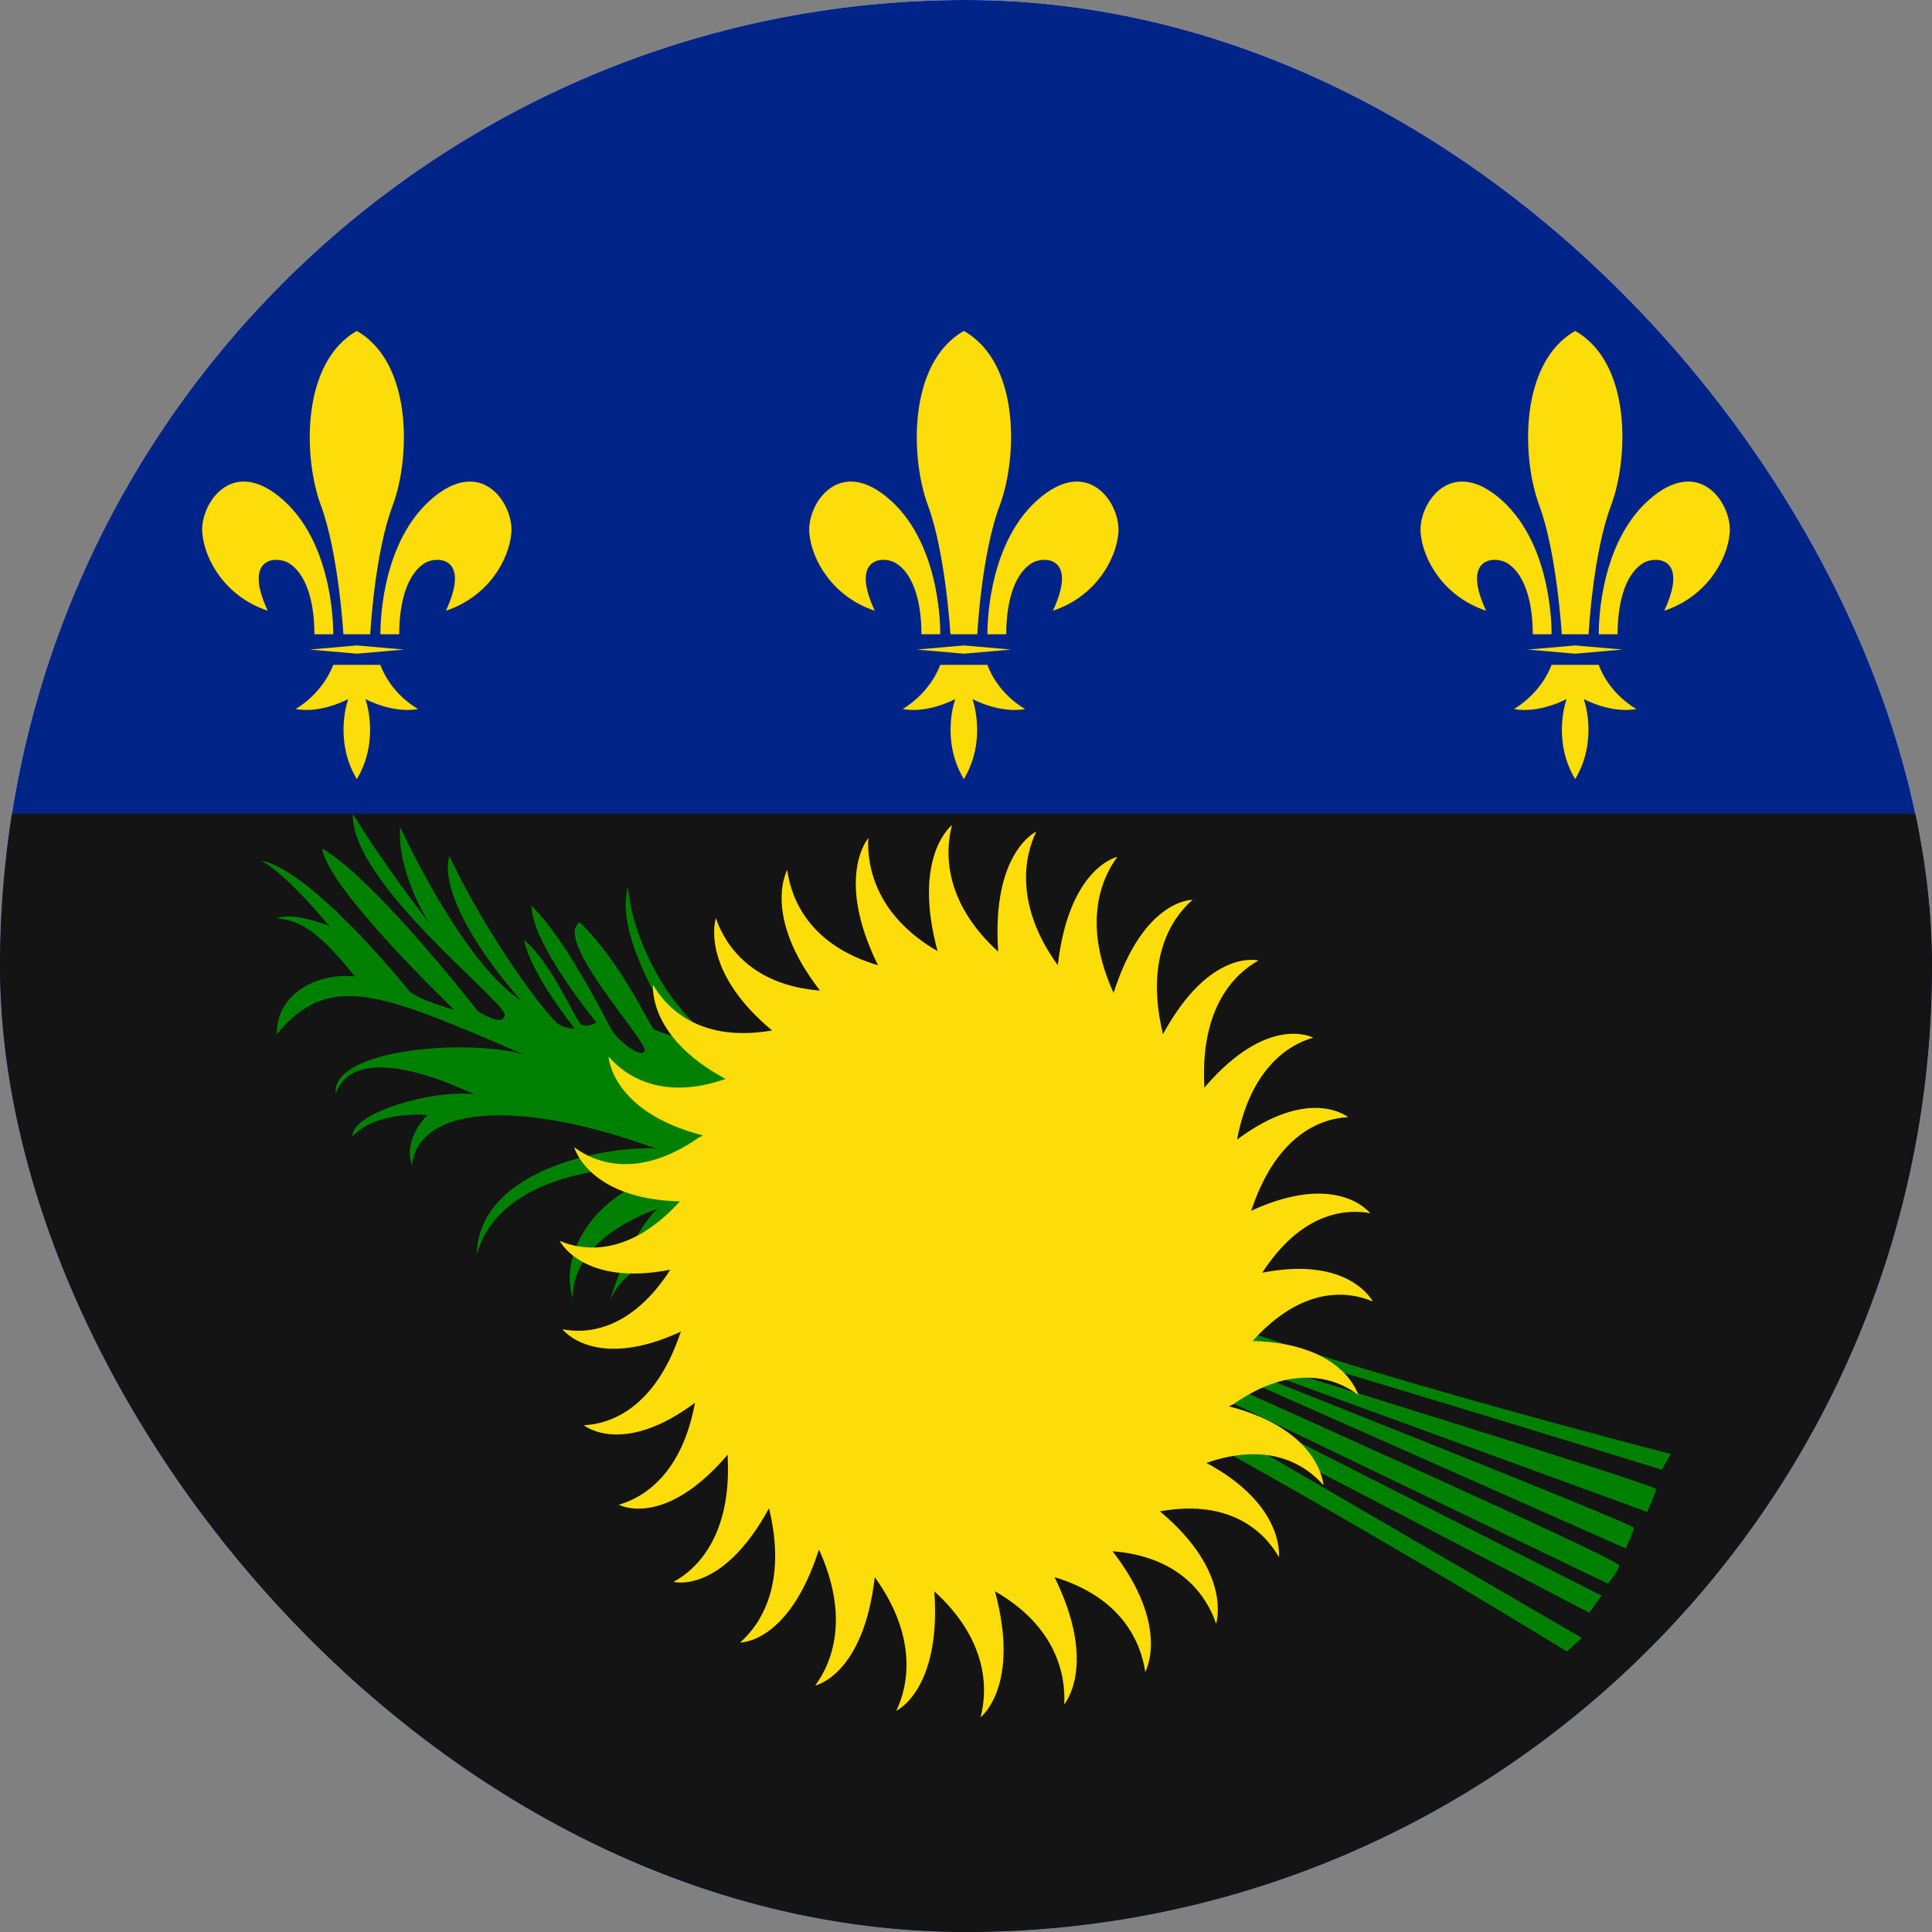
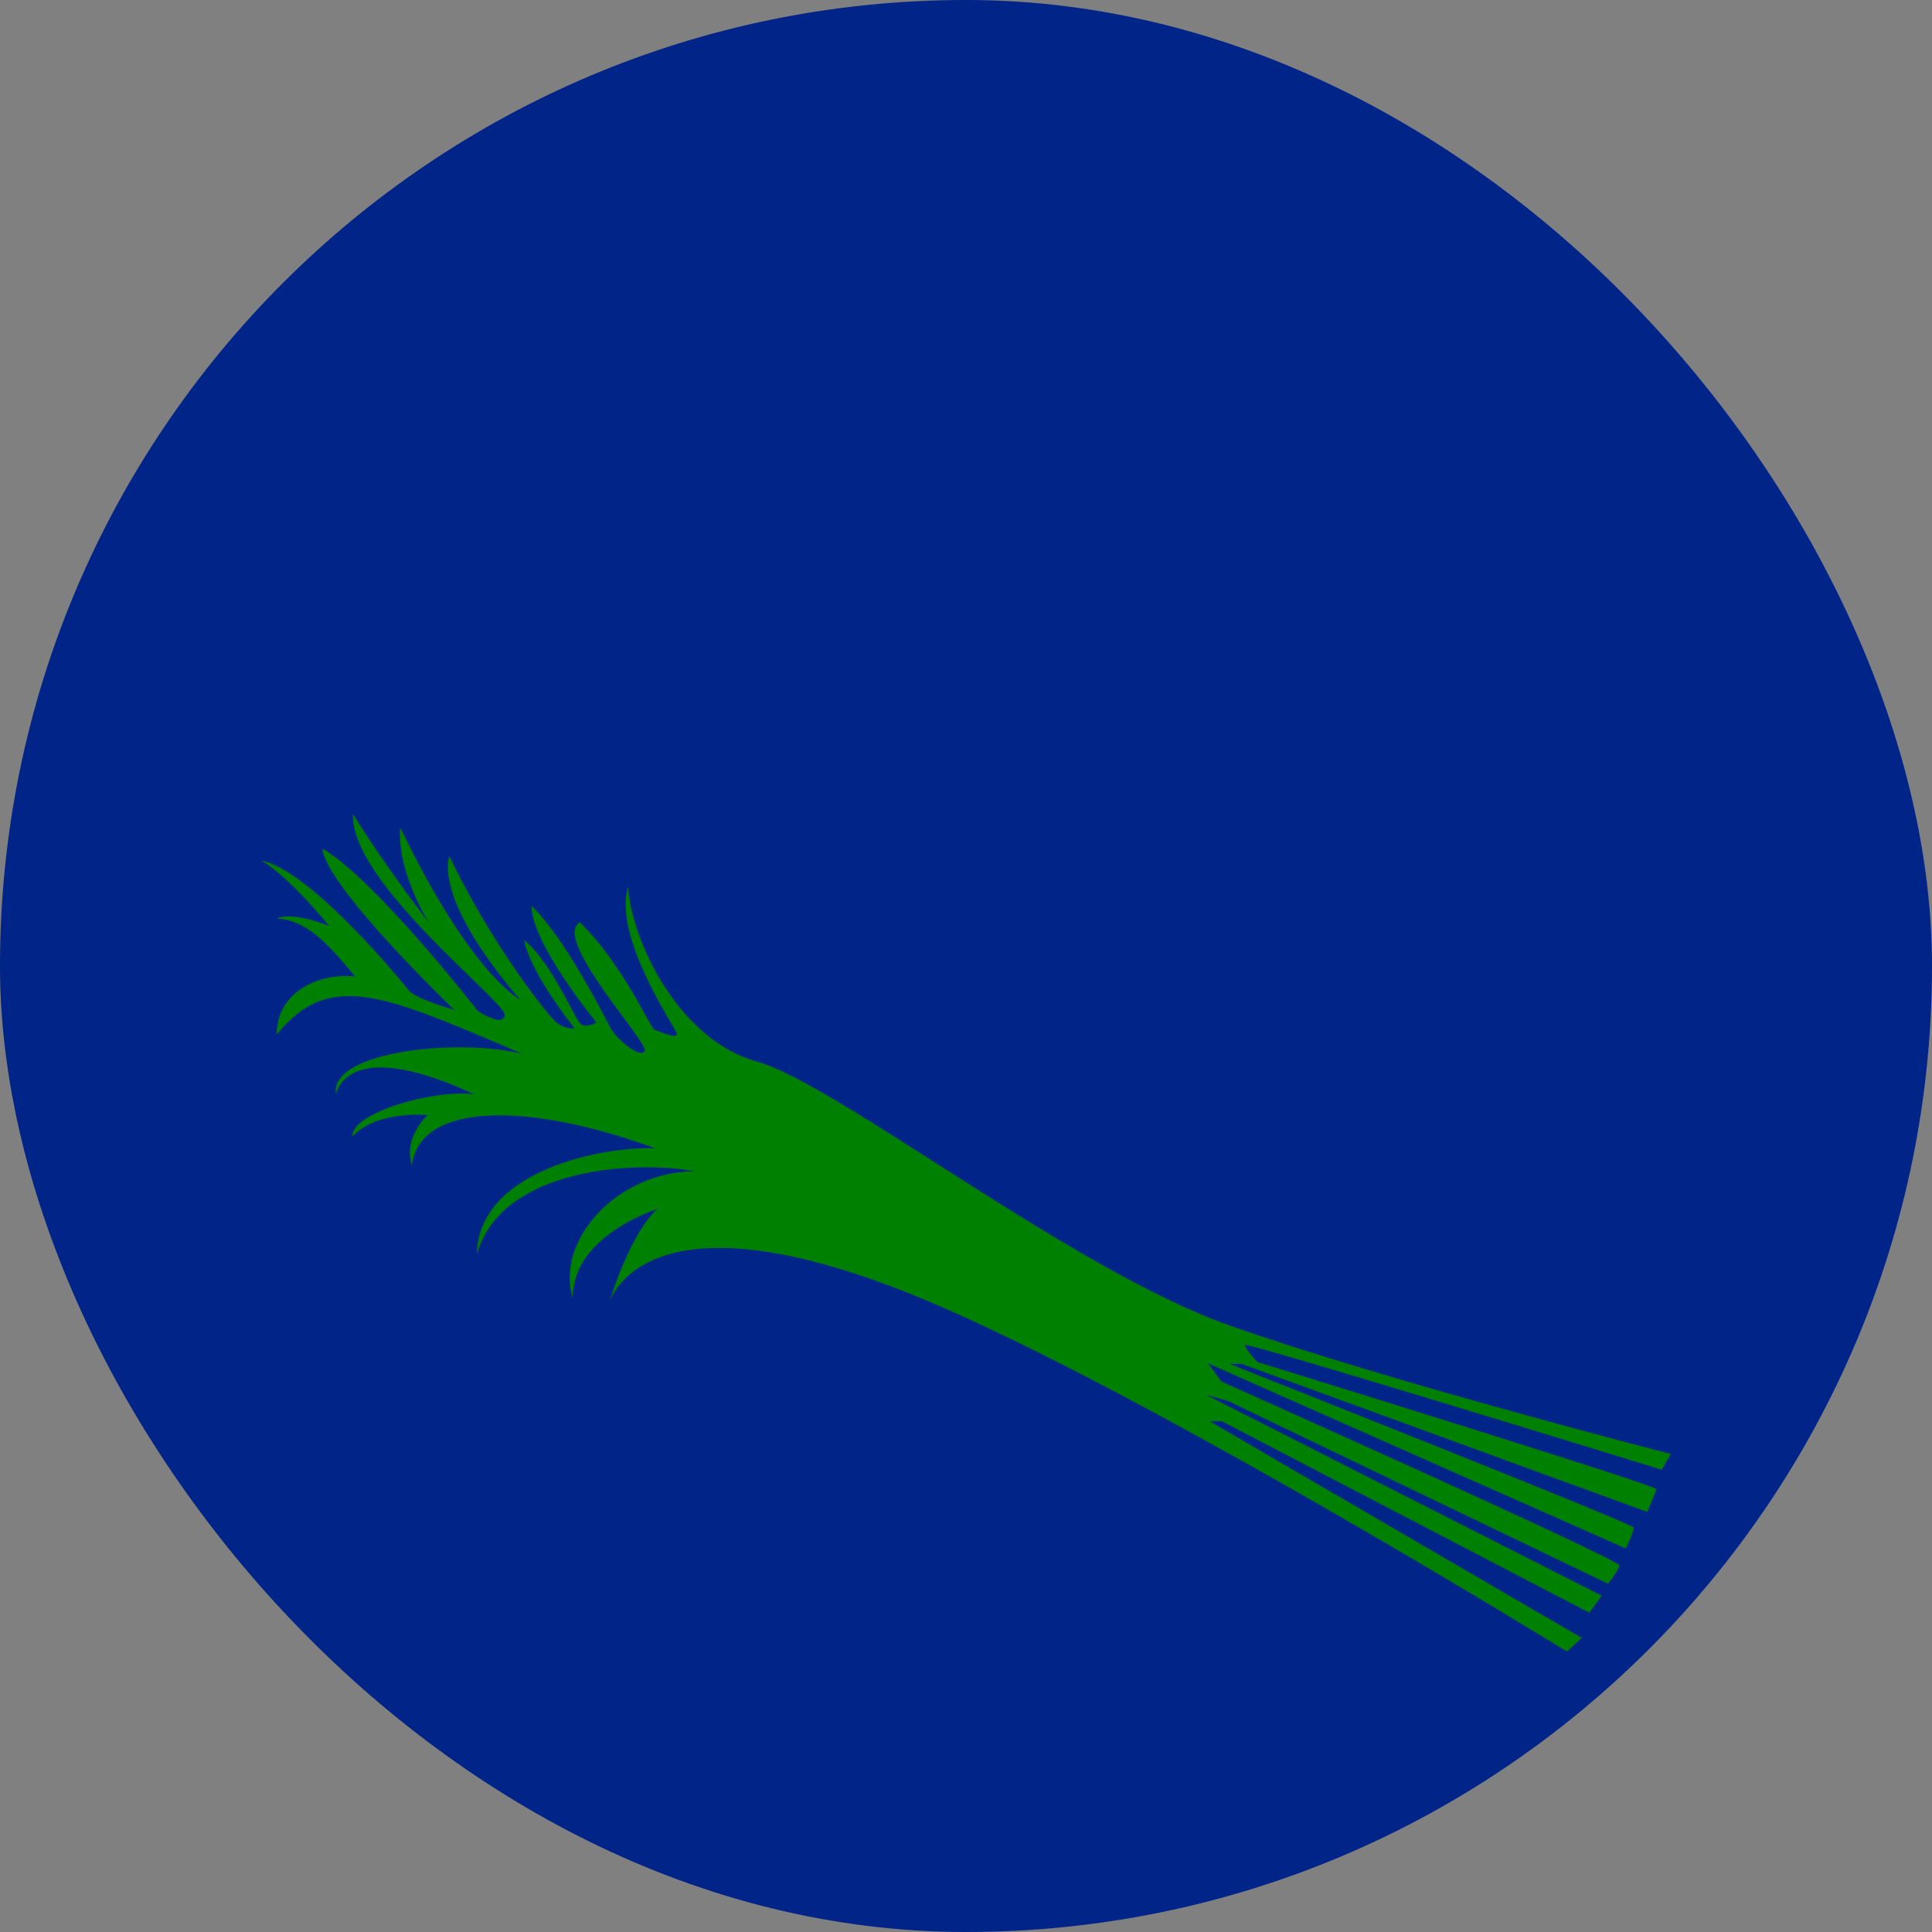
<svg xmlns="http://www.w3.org/2000/svg" width="200" height="200" viewBox="0 0 200 200" fill="none">
  <rect x="0" y="0" width="200" height="200" fill="#808080" stroke="none" />
  <g clip-path="url(#clip0_226_6735)">
-     <rect width="200" height="200" rx="100" fill="white" />
    <path d="M200 184.231C200 201.231 190.056 215 177.778 215H22.222C9.944 215 0 201.231 0 184.231V45.769C0 28.769 9.944 -2.87 22.222 -2.87H177.778C190.056 -2.87 200 28.769 200 45.769V184.231Z" fill="#002488" />
-     <path d="M0 184.231C0 201.231 9.944 215 22.222 215H177.778C190.056 215 200 201.231 200 184.231V84.231H0V184.231Z" fill="#141414" />
    <path d="M162.135 170.926C162.135 170.926 115.492 142.102 92.948 133.429C70.404 124.756 64.352 131.538 63.074 134.799C65.518 127.038 68.072 125.147 68.072 125.147C68.072 125.147 59.187 127.886 59.298 134.407C57.466 128.538 63.685 121.365 71.903 121.234C64.518 119.995 51.636 121.365 49.359 129.908C49.47 121.104 62.575 118.626 67.85 118.887C54.523 113.996 43.418 114.126 42.64 120.648C41.696 117.778 44.251 115.431 44.251 115.431C44.251 115.431 39.031 114.909 36.477 117.648C36.366 115.17 44.917 112.757 49.081 113.279C41.807 109.888 36.144 109.301 34.755 113.213C34.256 108.714 47.804 107.475 54.079 109.105C39.531 102.845 34.089 100.432 28.647 107.083C28.647 102.453 33.367 100.693 36.754 101.084C33.867 97.562 31.646 95.215 28.647 95.085C30.369 94.302 34.089 95.867 34.089 95.867C34.089 95.867 29.924 90.715 27.037 89.085C32.146 90.063 41.585 101.606 42.307 102.519C43.029 103.432 47.027 104.54 47.027 104.54C47.027 104.54 33.811 91.889 33.367 87.846C38.809 90.976 49.47 104.671 49.47 104.671C49.47 104.671 52.136 106.431 52.246 105.062C52.358 103.692 36.255 91.367 36.532 84.259C39.753 89.541 44.417 95.541 44.417 95.541C44.417 95.541 41.086 90.389 41.419 85.629C44.639 92.411 49.526 100.693 53.912 103.562C46.694 95.215 45.916 90.389 46.527 88.629C50.47 97.041 56.8 105.453 57.855 106.04C58.91 106.627 59.465 106.431 59.465 106.431C59.465 106.431 54.967 100.888 54.245 97.302C57.355 99.91 59.576 105.844 60.242 106.105C60.909 106.366 61.742 105.844 61.742 105.844C61.742 105.844 55.023 97.693 55.023 93.78C58.243 96.78 62.519 105.062 63.13 106.301C63.741 107.54 66.35 109.692 66.739 108.779C67.128 107.866 57.133 97.237 60.02 95.476C64.629 99.975 67.294 106.497 67.794 106.627C68.294 106.757 70.349 107.736 70.015 106.888C69.682 106.04 63.463 96.91 65.018 91.824C65.351 97.237 70.126 107.605 78.344 109.888C86.562 112.17 110.994 131.473 127.264 137.211C143.534 142.95 172.963 150.515 172.963 150.515L172.019 152.145C172.019 152.145 128.874 138.842 128.874 139.233C128.874 139.624 130.151 140.994 130.151 140.994C130.151 140.994 171.575 153.775 171.464 154.166C171.353 154.558 170.52 156.514 170.52 156.514L128.541 141.189H127.264C127.264 141.189 169.132 157.753 169.132 158.144C169.132 158.536 168.299 160.296 168.299 160.296L125.043 141.124L126.431 143.015C126.431 143.015 167.743 161.47 167.632 162.057C167.521 162.644 166.466 163.948 166.466 163.948L127.153 145.037L124.821 144.385L165.8 165.187L164.523 166.948L126.487 147.124H125.209L163.745 169.557L162.246 170.926H162.135Z" fill="#008000" />
-     <path d="M140.615 144.428C140.615 144.428 139.171 139.063 129.67 138.819C134.837 133.088 139.559 133.637 142.115 134.734C142.115 134.734 139.726 129.979 130.67 131.747C134.67 125.589 139.171 125.101 141.837 125.589C141.837 125.589 138.504 121.2 129.503 125.345C129.558 125.223 129.614 125.101 129.67 124.919C132.281 117.42 136.781 115.773 139.559 115.651C139.559 115.651 135.615 112.359 128.058 117.968C129.447 110.652 133.337 108.152 135.948 107.421C135.948 107.421 131.281 104.86 124.669 112.603C124.669 112.481 124.669 112.42 124.669 112.298C124.28 104.25 127.836 100.775 130.281 99.434C130.281 99.434 125.28 98.093 120.391 107.055C118.502 99.251 121.28 95.044 123.447 93.154C123.447 93.154 118.391 93.032 115.279 102.787C112.057 95.715 113.946 91.02 115.668 88.704C115.668 88.704 110.668 89.74 109.501 99.922C105.056 93.764 106 88.704 107.278 86.082C107.278 86.082 102.611 88.216 103.334 98.519C97.777 93.459 97.777 88.338 98.555 85.411C98.555 85.411 94.388 88.582 97.055 98.459C90.721 94.8 89.721 89.74 89.888 86.753C89.888 86.753 86.387 90.777 90.888 99.922C83.832 97.849 81.887 93.093 81.498 90.045C81.498 90.045 78.831 94.74 84.887 102.543C77.831 101.995 75.053 97.849 74.108 95.044C74.108 95.044 72.33 100.349 79.942 106.689H79.831C72.608 107.909 69.052 104.494 67.608 101.934C67.608 101.934 66.941 107.299 75.108 111.689C68.719 113.944 64.83 111.506 62.996 109.372C62.996 109.372 63.274 115.103 72.775 117.541C72.664 117.602 72.553 117.663 72.386 117.724C66.219 122.053 61.718 120.468 59.44 118.761C59.44 118.761 60.885 124.126 70.386 124.37C65.219 130.04 60.496 129.552 57.94 128.455C57.94 128.455 60.329 133.21 69.386 131.442C65.441 137.6 60.885 138.149 58.218 137.6C58.218 137.6 61.551 141.99 70.497 137.844C70.441 137.966 70.386 138.088 70.33 138.271C67.719 145.77 63.218 147.416 60.44 147.538C60.44 147.538 64.385 150.83 71.941 145.221C70.608 152.537 66.663 155.037 64.052 155.768C64.052 155.768 68.719 158.329 75.331 150.586C75.331 150.708 75.331 150.769 75.331 150.891C75.72 158.878 72.219 162.414 69.719 163.755C69.719 163.755 74.719 165.096 79.609 156.134C81.498 163.938 78.775 168.145 76.609 170.035C76.609 170.035 81.665 170.157 84.776 160.402C87.999 167.474 86.11 172.169 84.387 174.486C84.387 174.486 89.388 173.449 90.555 163.267C94.999 169.425 94.055 174.486 92.777 177.107C92.777 177.107 97.444 174.973 96.722 164.731C102.278 169.791 102.278 174.912 101.5 177.778C101.5 177.778 105.667 174.607 103 164.731C109.39 168.389 110.334 173.449 110.168 176.436C110.168 176.436 113.668 172.413 109.167 163.267C116.224 165.401 118.113 170.096 118.557 173.083C118.557 173.083 121.224 168.389 115.168 160.585C122.224 161.134 124.947 165.279 125.891 168.084C125.891 168.084 127.669 162.78 120.057 156.439H120.169C127.392 155.159 130.947 158.634 132.392 161.195C132.392 161.195 133.059 155.829 124.891 151.44C131.336 149.184 135.17 151.623 137.004 153.756C137.004 153.756 136.726 148.025 127.225 145.587C127.336 145.526 127.447 145.465 127.614 145.404C133.781 141.075 138.282 142.66 140.56 144.367L140.615 144.428ZM34.493 65.658C34.493 65.658 34.715 56.635 29.382 51.818C24.048 47.002 20.714 52.184 20.936 55.11C21.159 58.037 23.436 61.817 27.715 63.219C25.103 57.61 28.659 57.549 29.882 58.281C31.604 59.317 32.548 62.061 32.548 65.658H34.493V65.658ZM36.938 34.259C31.16 37.551 31.382 47.367 33.215 52.306C35.049 57.244 35.549 65.658 35.549 65.658H38.327C38.327 65.658 38.771 57.244 40.66 52.306C42.494 47.367 42.716 37.551 36.938 34.259V34.259ZM39.383 65.658C39.383 65.658 39.16 56.635 44.494 51.818C49.828 47.002 53.162 52.184 52.94 55.11C52.717 58.037 50.439 61.817 46.161 63.219C48.772 57.61 45.217 57.549 43.994 58.281C42.272 59.317 41.327 62.061 41.327 65.658H39.383V65.658ZM36.938 66.816L32.048 67.243L36.938 67.67L41.827 67.243L36.938 66.816ZM43.272 73.401C40.216 71.572 39.383 68.828 39.383 68.828H34.493C34.493 68.828 33.604 71.572 30.604 73.401C33.271 73.888 36.049 72.364 36.049 72.364C36.049 72.364 34.493 76.571 36.938 80.656C39.383 76.571 37.827 72.364 37.827 72.364C37.827 72.364 40.605 73.888 43.272 73.401ZM97.333 65.658C97.333 65.658 97.555 56.635 92.221 51.818C86.887 47.002 83.554 52.184 83.776 55.11C83.998 58.037 86.276 61.817 90.555 63.219C87.943 57.61 91.499 57.549 92.721 58.281C94.444 59.317 95.388 62.061 95.388 65.658H97.333V65.658ZM99.778 34.259C93.999 37.551 94.222 47.367 96.055 52.306C97.888 57.244 98.389 65.658 98.389 65.658H101.167C101.167 65.658 101.611 57.244 103.5 52.306C105.334 47.367 105.612 37.551 99.778 34.259V34.259ZM102.222 65.658C102.222 65.658 102 56.635 107.334 51.818C112.668 47.002 116.001 52.184 115.779 55.11C115.557 58.037 113.279 61.817 109.001 63.219C111.612 57.61 108.056 57.549 106.834 58.281C105.111 59.317 104.167 62.061 104.167 65.658H102.222V65.658ZM99.778 66.816L94.888 67.243L99.778 67.67L104.667 67.243L99.778 66.816ZM106.112 73.401C103.056 71.572 102.222 68.828 102.222 68.828H97.333C97.333 68.828 96.444 71.572 93.444 73.401C96.111 73.888 98.889 72.364 98.889 72.364C98.889 72.364 97.333 76.571 99.778 80.656C102.222 76.571 100.667 72.364 100.667 72.364C100.667 72.364 103.445 73.888 106.167 73.401H106.112ZM160.617 65.658C160.617 65.658 160.839 56.635 155.506 51.818C150.172 47.002 146.838 52.184 147.06 55.11C147.282 58.037 149.56 61.817 153.839 63.219C151.227 57.61 154.783 57.549 156.006 58.281C157.728 59.317 158.672 62.061 158.672 65.658H160.617V65.658ZM163.062 34.259C157.283 37.551 157.506 47.367 159.339 52.306C161.173 57.244 161.673 65.658 161.673 65.658H164.451C164.451 65.658 164.895 57.244 166.784 52.306C168.618 47.367 168.896 37.551 163.062 34.259V34.259ZM165.507 65.658C165.507 65.658 165.284 56.635 170.618 51.818C175.952 47.002 179.286 52.184 179.063 55.11C178.841 58.037 176.563 61.817 172.285 63.219C174.896 57.61 171.34 57.549 170.118 58.281C168.396 59.317 167.451 62.061 167.451 65.658H165.507V65.658ZM163.062 66.816L158.172 67.243L163.062 67.67L167.951 67.243L163.062 66.816ZM169.396 73.401C166.34 71.572 165.507 68.828 165.507 68.828H160.617C160.617 68.828 159.728 71.572 156.728 73.401C159.395 73.888 162.173 72.364 162.173 72.364C162.173 72.364 160.617 76.571 163.062 80.656C165.507 76.571 163.951 72.364 163.951 72.364C163.951 72.364 166.729 73.888 169.396 73.401V73.401Z" fill="#FCDD09" />
  </g>
  <defs>
    <clipPath id="clip0_226_6735">
      <rect width="200" height="200" rx="100" fill="white" />
    </clipPath>
  </defs>
</svg>